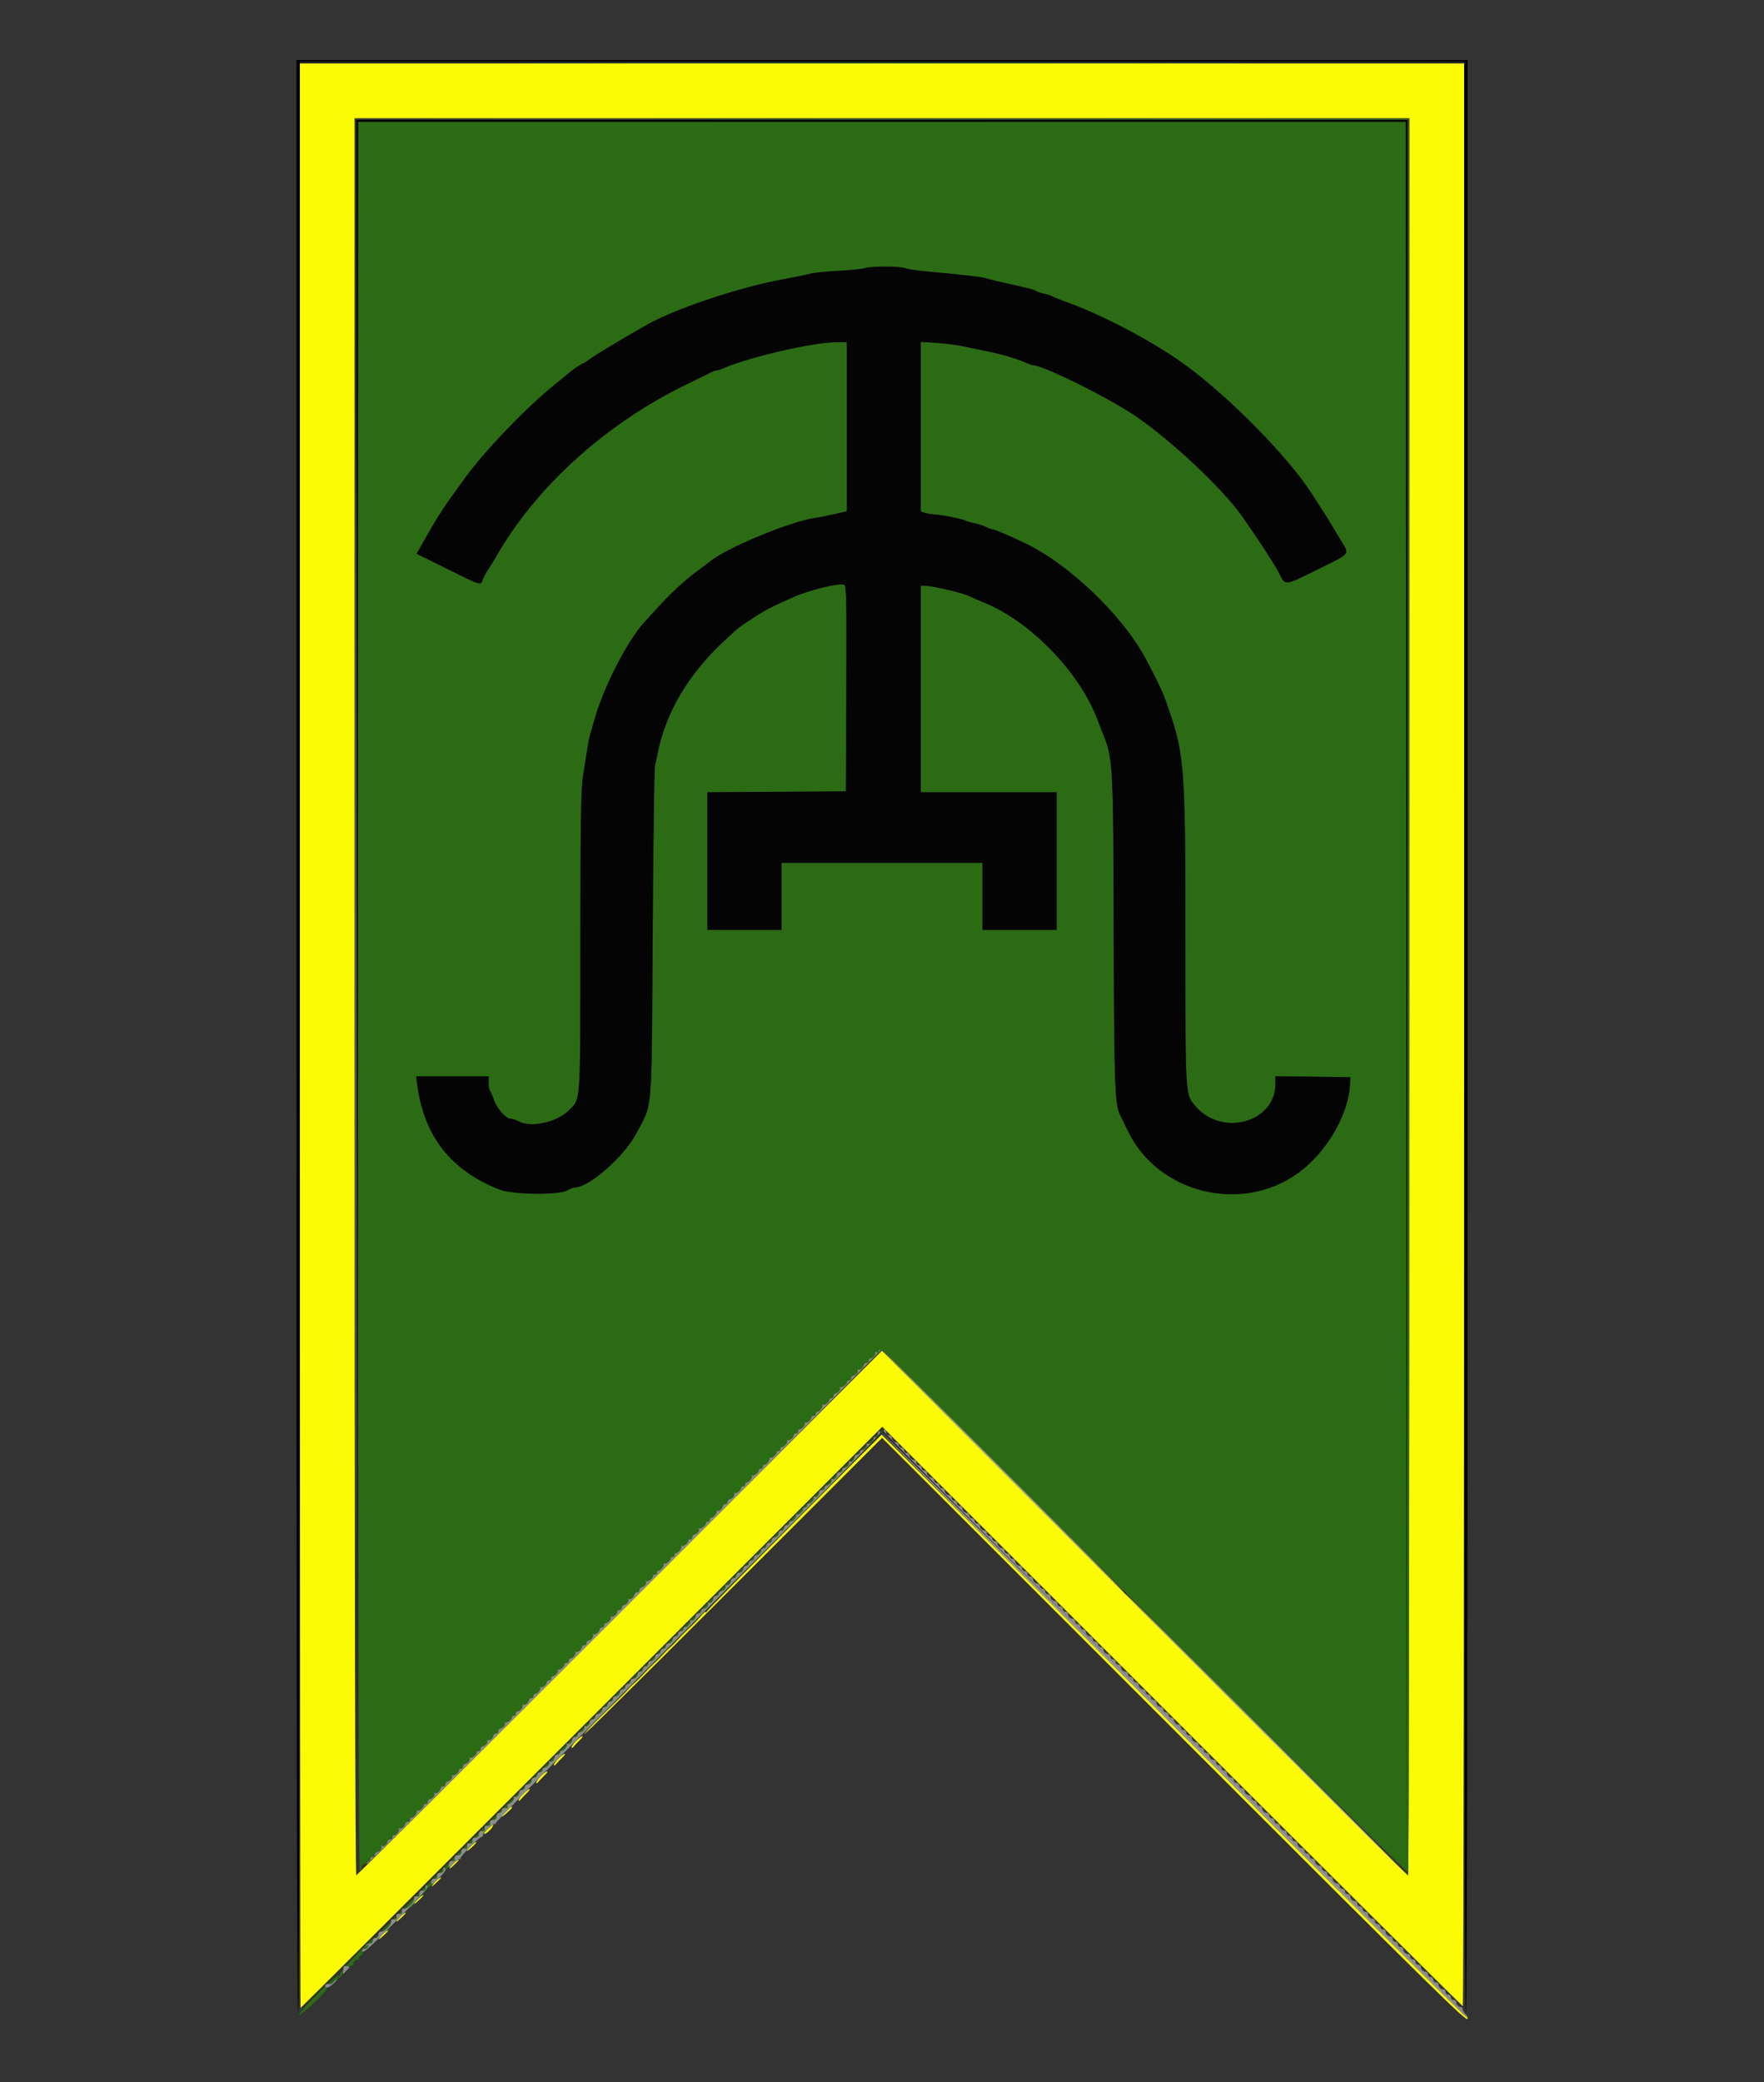
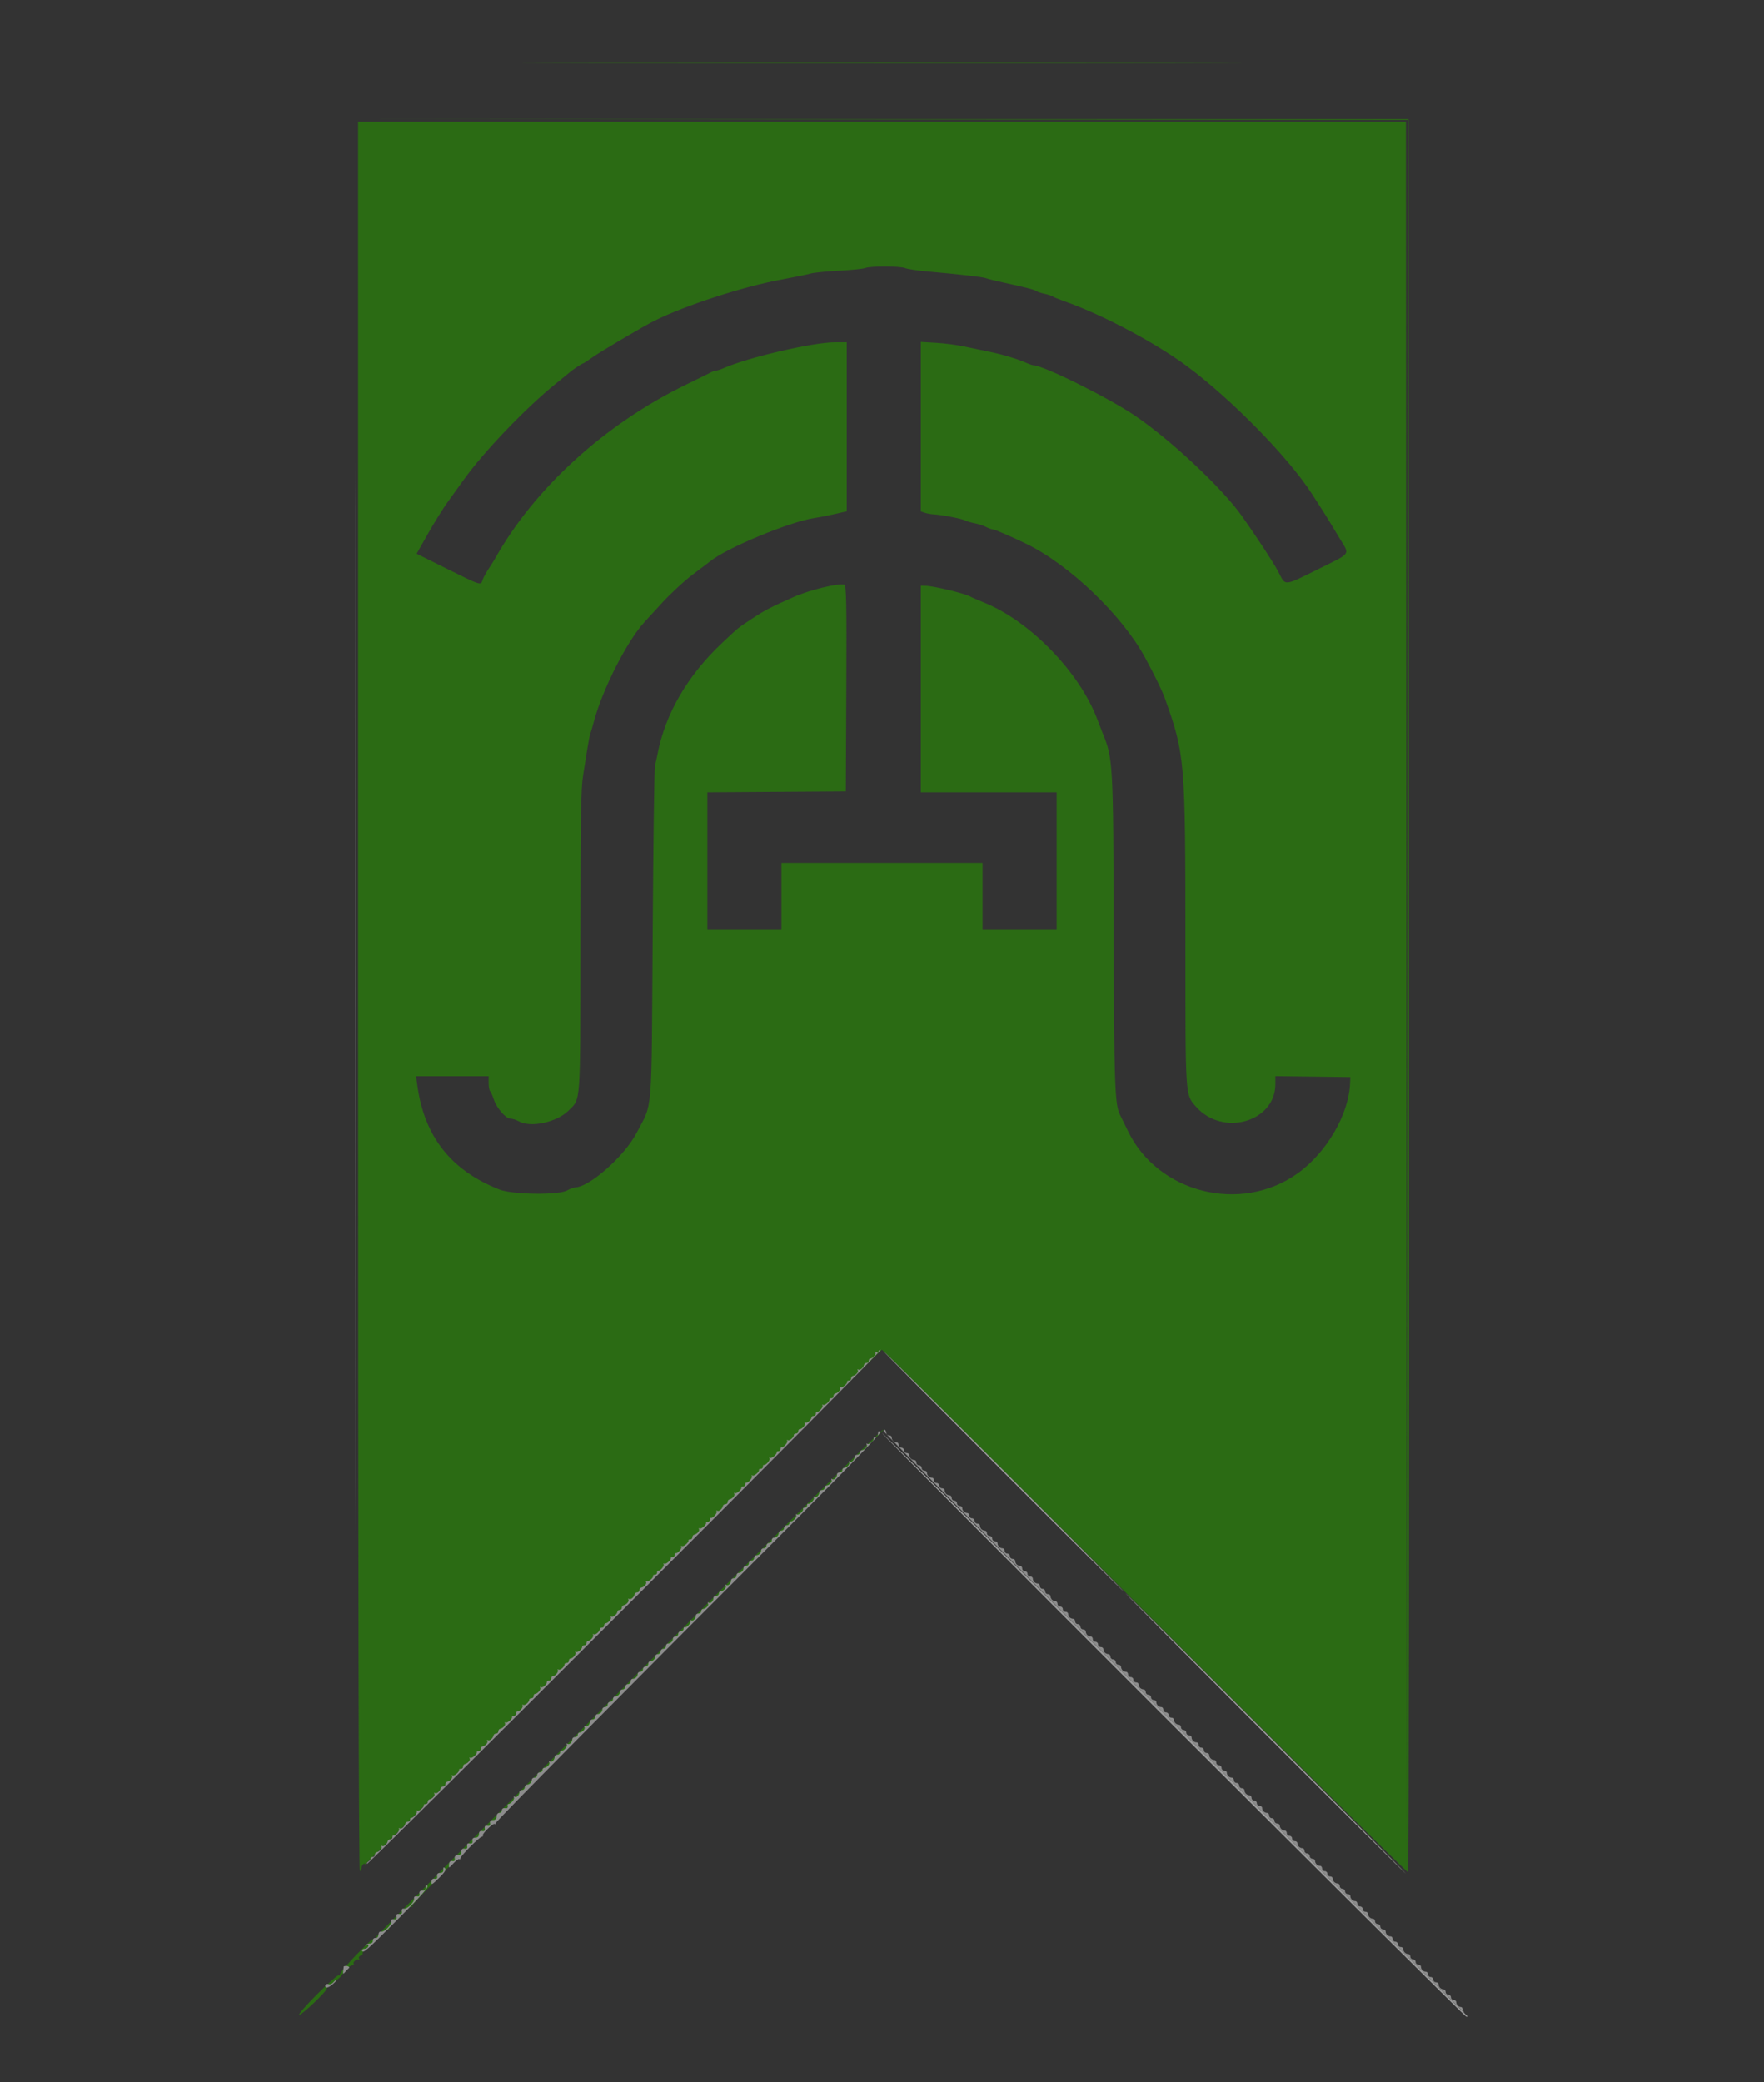
<svg xmlns="http://www.w3.org/2000/svg" id="svg" version="1.1" width="400" height="472" viewBox="0 0 400 472">
  <rect x="0" y="0" width="400" height="472" fill="#333333" stroke="none" />
  <g id="svgg">
-     <path id="path0" d="M68.000 234.800 C 68.000 356.020,68.072 455.200,68.160 455.200 C 68.247 455.200,97.961 425.559,134.190 389.331 L 200.061 323.461 265.731 389.131 C 301.849 425.249,331.536 454.800,331.700 454.800 C 331.865 454.800,332.000 355.710,332.000 234.600 L 332.000 14.400 200.000 14.400 L 68.000 14.400 68.000 234.800 M319.600 226.000 C 319.600 335.560,319.465 425.200,319.301 425.200 C 319.136 425.200,292.226 398.426,259.502 365.702 L 200.003 306.204 140.600 365.602 C 107.928 398.271,81.018 425.060,80.798 425.133 C 80.534 425.222,80.400 358.174,80.400 226.033 L 80.400 26.800 200.000 26.800 L 319.600 26.800 319.600 226.000 M180.268 344.945 C 169.526 355.755,160.573 364.870,160.374 365.200 C 160.175 365.530,160.009 365.646,160.006 365.459 C 160.003 365.271,159.505 365.699,158.900 366.410 C 158.295 367.120,157.187 368.264,156.438 368.951 C 155.689 369.638,154.519 370.815,153.838 371.567 C 153.157 372.320,152.259 373.220,151.843 373.567 C 151.426 373.915,150.796 374.539,150.443 374.953 C 150.089 375.367,149.200 376.267,148.467 376.953 C 147.734 377.639,146.564 378.815,145.867 379.567 C 145.170 380.320,144.259 381.220,143.843 381.567 C 143.426 381.915,142.796 382.535,142.443 382.943 C 141.741 383.755,140.949 384.548,137.131 388.261 C 135.739 389.615,134.060 391.318,133.400 392.046 C 129.558 396.283,137.247 388.716,166.889 359.086 L 200.016 325.971 266.026 391.986 C 327.642 453.606,332.800 458.675,332.800 457.600 C 332.800 457.380,332.628 457.200,332.418 457.200 C 332.208 457.200,302.338 427.500,266.039 391.200 C 229.740 354.900,199.987 325.220,199.920 325.245 C 199.854 325.270,191.011 334.135,180.268 344.945 M130.655 394.655 C 130.075 395.235,129.600 395.899,129.600 396.131 C 129.600 396.363,129.825 396.274,130.100 395.932 C 130.375 395.591,131.005 394.927,131.500 394.456 C 131.995 393.985,132.245 393.600,132.055 393.600 C 131.865 393.600,131.235 394.075,130.655 394.655 M126.655 398.655 C 126.075 399.235,125.600 399.899,125.600 400.131 C 125.600 400.363,125.825 400.274,126.100 399.932 C 126.375 399.591,127.005 398.927,127.500 398.456 C 127.995 397.985,128.245 397.600,128.055 397.600 C 127.865 397.600,127.235 398.075,126.655 398.655 M122.655 402.655 C 122.075 403.235,121.600 403.899,121.600 404.131 C 121.600 404.363,121.825 404.274,122.100 403.932 C 122.375 403.591,123.005 402.927,123.500 402.456 C 123.995 401.985,124.245 401.600,124.055 401.600 C 123.865 401.600,123.235 402.075,122.655 402.655 M118.655 406.655 C 118.075 407.235,117.600 407.899,117.600 408.131 C 117.600 408.363,117.825 408.274,118.100 407.932 C 118.375 407.591,119.005 406.927,119.500 406.456 C 119.995 405.985,120.245 405.600,120.055 405.600 C 119.865 405.600,119.235 406.075,118.655 406.655 M115.200 410.113 C 114.870 410.381,114.330 410.960,114.000 411.400 C 113.313 412.316,114.234 411.714,115.683 410.300 C 116.492 409.510,116.120 409.365,115.200 410.113 M111.200 414.113 C 109.991 415.095,109.277 416.205,110.241 415.605 C 110.703 415.317,111.290 414.748,111.544 414.341 C 112.081 413.482,112.024 413.444,111.200 414.113 M107.200 418.113 C 106.870 418.381,106.337 418.960,106.015 419.400 C 105.694 419.840,106.009 419.671,106.715 419.025 C 107.867 417.972,108.200 417.575,107.900 417.613 C 107.845 417.620,107.530 417.845,107.200 418.113 M103.200 422.113 C 102.870 422.381,102.337 422.960,102.015 423.400 C 101.694 423.840,102.009 423.671,102.715 423.025 C 103.867 421.972,104.200 421.575,103.900 421.613 C 103.845 421.620,103.530 421.845,103.200 422.113 M99.200 426.113 C 98.870 426.381,98.337 426.960,98.015 427.400 C 97.694 427.840,98.009 427.671,98.715 427.025 C 99.867 425.972,100.200 425.575,99.900 425.613 C 99.845 425.620,99.530 425.845,99.200 426.113 M95.200 430.113 C 94.870 430.381,94.337 430.960,94.015 431.400 C 93.694 431.840,94.009 431.671,94.715 431.025 C 95.867 429.972,96.200 429.575,95.900 429.613 C 95.845 429.620,95.530 429.845,95.200 430.113 M91.200 434.113 C 90.870 434.381,90.337 434.960,90.015 435.400 C 89.694 435.840,90.009 435.671,90.715 435.025 C 91.867 433.972,92.200 433.575,91.900 433.613 C 91.845 433.620,91.530 433.845,91.200 434.113 M87.200 438.113 C 86.870 438.381,86.337 438.960,86.015 439.400 C 85.694 439.840,86.009 439.671,86.715 439.025 C 87.867 437.972,88.200 437.575,87.900 437.613 C 87.845 437.620,87.530 437.845,87.200 438.113 " stroke="none" fill="#fbfb04" fill-rule="evenodd" />
    <path id="path1" d="M133.900 14.300 C 170.255 14.356,229.745 14.356,266.100 14.300 C 302.455 14.244,272.710 14.198,200.000 14.198 C 127.290 14.198,97.545 14.244,133.900 14.300 M200.000 27.100 L 319.200 27.201 319.100 225.901 L 319.001 424.600 318.900 226.100 L 318.799 27.600 199.999 27.600 L 81.198 27.600 81.201 226.023 C 81.202 357.673,81.337 424.362,81.602 424.199 C 81.821 424.064,82.000 423.704,82.000 423.400 C 82.000 423.096,82.208 422.719,82.462 422.562 C 82.773 422.370,82.817 422.460,82.595 422.838 C 82.415 423.147,108.693 396.985,140.992 364.700 C 173.290 332.415,199.834 306.000,199.979 306.000 C 200.123 306.000,226.962 332.721,259.621 365.380 C 292.279 398.039,319.135 424.625,319.300 424.460 C 319.466 424.294,319.556 334.798,319.500 225.580 L 319.400 27.000 200.100 26.999 L 80.800 26.998 200.000 27.100 M205.281 60.801 C 205.787 61.022,208.180 61.376,210.600 61.587 C 217.666 62.205,222.954 62.815,223.600 63.087 C 223.930 63.225,225.640 63.654,227.400 64.039 C 232.826 65.227,234.584 65.680,235.000 66.000 C 235.220 66.169,236.030 66.439,236.800 66.600 C 237.570 66.761,238.380 67.022,238.600 67.181 C 238.820 67.340,240.170 67.885,241.600 68.393 C 250.188 71.444,262.051 77.744,269.200 83.051 C 279.308 90.553,292.187 103.720,297.501 111.983 C 300.867 117.217,300.939 117.330,301.590 118.431 C 301.926 118.998,302.981 120.745,303.935 122.313 C 306.058 125.801,306.374 125.343,299.500 128.741 C 290.839 133.024,291.601 132.956,289.856 129.600 C 288.844 127.653,284.911 121.638,281.598 116.971 C 277.054 110.567,265.338 99.598,257.200 94.125 C 251.091 90.018,236.426 82.776,234.260 82.797 C 234.074 82.799,233.354 82.549,232.660 82.242 C 230.645 81.350,227.214 80.324,224.300 79.740 C 222.815 79.443,220.295 78.915,218.700 78.566 C 217.105 78.217,214.225 77.839,212.300 77.726 L 208.800 77.520 208.800 96.733 L 208.800 115.946 209.700 116.250 C 210.195 116.418,211.140 116.585,211.800 116.621 C 213.628 116.722,218.117 117.596,218.851 117.993 C 219.209 118.187,220.182 118.473,221.014 118.629 C 221.845 118.785,222.992 119.156,223.563 119.454 C 224.133 119.752,224.808 119.996,225.063 119.998 C 225.522 120.000,229.350 121.647,232.797 123.325 C 242.522 128.060,254.415 139.450,259.608 149.003 C 261.875 153.174,263.521 156.560,264.179 158.409 C 268.699 171.096,268.799 172.305,268.802 213.845 C 268.805 249.065,268.743 248.114,271.200 250.905 C 277.247 257.775,289.200 254.381,289.200 245.793 L 289.200 243.984 297.700 244.092 L 306.200 244.200 306.142 245.600 C 305.846 252.699,300.794 261.351,294.200 266.050 C 281.384 275.184,262.576 270.487,255.787 256.457 C 254.973 254.776,254.142 253.078,253.941 252.685 C 252.795 250.449,252.623 245.460,252.541 212.000 C 252.444 172.893,252.393 171.959,250.035 166.200 C 249.854 165.760,249.297 164.320,248.795 163.000 C 244.741 152.330,233.595 140.848,223.200 136.634 C 221.770 136.054,220.291 135.407,219.914 135.195 C 218.722 134.527,211.564 132.821,209.900 132.808 L 208.800 132.800 208.800 156.200 L 208.800 179.600 224.200 179.600 L 239.600 179.600 239.600 195.200 L 239.600 210.800 231.200 210.800 L 222.800 210.800 222.800 203.200 L 222.800 195.600 200.000 195.600 L 177.200 195.600 177.200 203.200 L 177.200 210.800 168.800 210.800 L 160.400 210.800 160.400 195.205 L 160.400 179.609 176.100 179.505 L 191.800 179.400 191.903 156.089 C 191.990 136.435,191.919 132.744,191.448 132.563 C 190.295 132.121,183.582 133.743,180.000 135.330 C 174.983 137.552,173.499 138.314,171.000 139.950 C 167.267 142.394,167.558 142.161,163.698 145.800 C 155.928 153.125,150.874 161.799,149.130 170.800 C 148.939 171.790,148.661 173.050,148.513 173.600 C 148.365 174.150,148.135 191.340,148.001 211.800 C 147.725 253.902,148.065 249.708,144.341 256.867 C 141.618 262.101,133.642 269.155,130.400 269.197 C 130.070 269.201,129.260 269.509,128.600 269.881 C 126.670 270.967,116.168 270.829,113.248 269.679 C 102.219 265.333,96.173 257.622,94.605 245.900 L 94.351 244.000 102.575 244.000 L 110.800 244.000 110.800 245.520 C 110.800 246.356,110.958 247.211,111.152 247.420 C 111.345 247.629,111.706 248.435,111.953 249.211 C 112.575 251.162,114.663 253.597,115.729 253.614 C 116.208 253.622,117.050 253.886,117.600 254.200 C 120.294 255.740,126.257 254.458,128.957 251.757 C 131.728 248.987,131.580 251.127,131.605 213.400 C 131.624 185.462,131.733 178.758,132.217 175.800 C 132.540 173.820,132.986 171.030,133.207 169.600 C 133.428 168.170,133.714 166.730,133.842 166.400 C 133.970 166.070,134.335 164.820,134.652 163.622 C 136.600 156.283,142.216 145.258,146.194 140.962 C 146.417 140.721,148.202 138.777,150.160 136.643 C 152.118 134.508,155.268 131.606,157.160 130.192 C 159.052 128.779,160.782 127.470,161.005 127.285 C 164.621 124.265,179.248 118.201,184.800 117.419 C 185.790 117.279,187.815 116.884,189.300 116.540 L 192.000 115.914 192.000 96.757 L 192.000 77.600 189.340 77.600 C 184.396 77.600,169.685 81.013,164.140 83.447 C 163.446 83.751,162.679 84.000,162.434 84.000 C 162.189 84.000,161.677 84.170,161.295 84.378 C 160.913 84.586,158.350 85.849,155.600 87.184 C 137.149 96.145,121.114 110.753,112.214 126.709 C 112.002 127.089,111.351 128.120,110.768 129.000 C 110.185 129.880,109.581 131.005,109.427 131.500 C 109.032 132.765,109.068 132.777,101.392 128.968 L 94.475 125.536 97.089 120.917 C 98.527 118.377,100.535 115.159,101.552 113.766 C 102.568 112.373,104.206 110.100,105.190 108.716 C 109.605 102.510,119.359 92.336,126.009 87.001 C 127.654 85.681,129.090 84.511,129.200 84.401 C 129.615 83.984,131.977 82.400,132.183 82.400 C 132.301 82.400,133.254 81.789,134.299 81.041 C 136.194 79.686,145.813 74.016,148.425 72.714 C 155.369 69.252,168.407 65.016,177.000 63.428 C 180.080 62.859,183.140 62.230,183.800 62.030 C 184.460 61.830,187.334 61.541,190.188 61.388 C 193.041 61.235,195.741 60.961,196.188 60.780 C 197.350 60.309,204.190 60.325,205.281 60.801 M142.273 381.675 C 110.633 413.358,84.840 439.374,84.955 439.489 C 85.070 439.603,85.727 439.134,86.416 438.446 C 87.104 437.758,87.860 437.313,88.095 437.459 C 88.344 437.612,88.407 437.536,88.247 437.276 C 87.882 436.686,92.686 431.882,93.276 432.247 C 93.552 432.417,93.611 432.342,93.432 432.052 C 93.247 431.753,112.793 411.902,146.763 377.890 C 176.255 348.360,200.388 324.155,200.392 324.100 C 200.436 323.522,192.195 331.687,142.273 381.675 M80.600 443.389 C 78.620 445.446,77.049 447.338,77.110 447.594 C 77.170 447.850,77.043 447.950,76.827 447.817 C 76.611 447.683,74.366 449.650,71.838 452.187 C 69.311 454.724,67.509 456.800,67.835 456.800 C 68.508 456.800,74.249 451.296,74.109 450.785 C 74.058 450.601,74.810 449.945,75.779 449.326 C 76.749 448.707,77.651 447.784,77.785 447.275 C 77.924 446.747,78.580 446.110,79.314 445.790 C 80.021 445.483,80.443 445.224,80.251 445.216 C 80.059 445.207,80.124 444.932,80.396 444.604 C 80.668 444.277,81.078 444.125,81.307 444.266 C 81.550 444.416,81.604 444.330,81.436 444.059 C 81.276 443.799,81.424 443.489,81.772 443.355 C 82.115 443.224,82.317 442.990,82.222 442.836 C 82.127 442.681,82.668 442.039,83.424 441.408 C 84.719 440.329,85.177 439.569,84.500 439.624 C 84.335 439.638,82.580 441.332,80.600 443.389 " stroke="none" fill="#2b6b14" fill-rule="evenodd" />
-     <path id="path2" d="M67.200 235.000 C 67.200 382.333,67.334 456.400,67.600 456.400 C 67.866 456.400,68.000 382.400,68.000 235.200 L 68.000 14.000 200.001 14.000 L 332.001 14.000 331.999 235.100 C 331.998 382.672,332.131 456.244,332.399 456.333 C 332.667 456.422,332.800 383.005,332.800 235.033 L 332.800 13.600 200.000 13.600 L 67.200 13.600 67.200 235.000 M80.900 226.100 L 80.999 425.000 81.100 226.300 L 81.201 27.600 200.000 27.600 L 318.799 27.600 318.900 226.100 L 319.001 424.600 319.100 225.900 L 319.200 27.200 200.000 27.200 L 80.800 27.200 80.900 226.100 M196.188 60.780 C 195.741 60.961,193.041 61.235,190.188 61.388 C 187.334 61.541,184.460 61.830,183.800 62.030 C 183.140 62.230,180.080 62.859,177.000 63.428 C 168.407 65.016,155.369 69.252,148.425 72.714 C 145.813 74.016,136.194 79.686,134.299 81.041 C 133.254 81.789,132.301 82.400,132.183 82.400 C 131.977 82.400,129.615 83.984,129.200 84.401 C 129.090 84.511,127.654 85.681,126.009 87.001 C 119.359 92.336,109.605 102.510,105.190 108.716 C 104.206 110.100,102.568 112.373,101.552 113.766 C 100.535 115.159,98.527 118.377,97.089 120.917 L 94.475 125.536 101.392 128.968 C 109.068 132.777,109.032 132.765,109.427 131.500 C 109.581 131.005,110.185 129.880,110.768 129.000 C 111.351 128.120,112.002 127.089,112.214 126.709 C 121.114 110.753,137.149 96.145,155.600 87.184 C 158.350 85.849,160.913 84.586,161.295 84.378 C 161.677 84.170,162.189 84.000,162.434 84.000 C 162.679 84.000,163.446 83.751,164.140 83.447 C 169.685 81.013,184.396 77.600,189.340 77.600 L 192.000 77.600 192.000 96.757 L 192.000 115.914 189.300 116.540 C 187.815 116.884,185.790 117.279,184.800 117.419 C 179.248 118.201,164.621 124.265,161.005 127.285 C 160.782 127.470,159.052 128.779,157.160 130.192 C 155.268 131.606,152.118 134.508,150.160 136.643 C 148.202 138.777,146.417 140.721,146.194 140.962 C 142.216 145.258,136.600 156.283,134.652 163.622 C 134.335 164.820,133.970 166.070,133.842 166.400 C 133.714 166.730,133.428 168.170,133.207 169.600 C 132.986 171.030,132.540 173.820,132.217 175.800 C 131.733 178.758,131.624 185.462,131.605 213.400 C 131.580 251.127,131.728 248.987,128.957 251.757 C 126.257 254.458,120.294 255.740,117.600 254.200 C 117.050 253.886,116.208 253.622,115.729 253.614 C 114.663 253.597,112.575 251.162,111.953 249.211 C 111.706 248.435,111.345 247.629,111.152 247.420 C 110.958 247.211,110.800 246.356,110.800 245.520 L 110.800 244.000 102.575 244.000 L 94.351 244.000 94.605 245.900 C 96.173 257.622,102.219 265.333,113.248 269.679 C 116.168 270.829,126.670 270.967,128.600 269.881 C 129.260 269.509,130.070 269.201,130.400 269.197 C 133.642 269.155,141.618 262.101,144.341 256.867 C 148.065 249.708,147.725 253.902,148.001 211.800 C 148.135 191.340,148.365 174.150,148.513 173.600 C 148.661 173.050,148.939 171.790,149.130 170.800 C 150.874 161.799,155.928 153.125,163.698 145.800 C 167.558 142.161,167.267 142.394,171.000 139.950 C 173.499 138.314,174.983 137.552,180.000 135.330 C 183.582 133.743,190.295 132.121,191.448 132.563 C 191.919 132.744,191.990 136.435,191.903 156.089 L 191.800 179.400 176.100 179.505 L 160.400 179.609 160.400 195.205 L 160.400 210.800 168.800 210.800 L 177.200 210.800 177.200 203.200 L 177.200 195.600 200.000 195.600 L 222.800 195.600 222.800 203.200 L 222.800 210.800 231.200 210.800 L 239.600 210.800 239.600 195.200 L 239.600 179.600 224.200 179.600 L 208.800 179.600 208.800 156.200 L 208.800 132.800 209.900 132.808 C 211.564 132.821,218.722 134.527,219.914 135.195 C 220.291 135.407,221.770 136.054,223.200 136.634 C 233.595 140.848,244.741 152.330,248.795 163.000 C 249.297 164.320,249.854 165.760,250.035 166.200 C 252.393 171.959,252.444 172.893,252.541 212.000 C 252.623 245.460,252.795 250.449,253.941 252.685 C 254.142 253.078,254.973 254.776,255.787 256.457 C 262.576 270.487,281.384 275.184,294.200 266.050 C 300.794 261.351,305.846 252.699,306.142 245.600 L 306.200 244.200 297.700 244.092 L 289.200 243.984 289.200 245.793 C 289.200 254.381,277.247 257.775,271.200 250.905 C 268.743 248.114,268.805 249.065,268.802 213.845 C 268.799 172.305,268.699 171.096,264.179 158.409 C 263.521 156.560,261.875 153.174,259.608 149.003 C 254.415 139.450,242.522 128.060,232.797 123.325 C 229.350 121.647,225.522 120.000,225.063 119.998 C 224.808 119.996,224.133 119.752,223.563 119.454 C 222.992 119.156,221.845 118.785,221.014 118.629 C 220.182 118.473,219.209 118.187,218.851 117.993 C 218.117 117.596,213.628 116.722,211.800 116.621 C 211.140 116.585,210.195 116.418,209.700 116.250 L 208.800 115.946 208.800 96.733 L 208.800 77.520 212.300 77.726 C 214.225 77.839,217.105 78.217,218.700 78.566 C 220.295 78.915,222.815 79.443,224.300 79.740 C 227.214 80.324,230.645 81.350,232.660 82.242 C 233.354 82.549,234.074 82.799,234.260 82.797 C 236.426 82.776,251.091 90.018,257.200 94.125 C 265.338 99.598,277.054 110.567,281.598 116.971 C 284.911 121.638,288.844 127.653,289.856 129.600 C 291.601 132.956,290.839 133.024,299.500 128.741 C 306.374 125.343,306.058 125.801,303.935 122.313 C 302.981 120.745,301.926 118.998,301.590 118.431 C 300.939 117.330,300.867 117.217,297.501 111.983 C 292.187 103.720,279.308 90.553,269.200 83.051 C 262.051 77.744,250.188 71.444,241.600 68.393 C 240.170 67.885,238.820 67.340,238.600 67.181 C 238.380 67.022,237.570 66.761,236.800 66.600 C 236.030 66.439,235.220 66.169,235.000 66.000 C 234.584 65.680,232.826 65.227,227.400 64.039 C 225.640 63.654,223.930 63.225,223.600 63.087 C 222.954 62.815,217.666 62.205,210.600 61.587 C 208.180 61.376,205.787 61.022,205.281 60.801 C 204.190 60.325,197.350 60.309,196.188 60.780 " stroke="none" fill="#040404" fill-rule="evenodd" />
    <path id="path3" d="M227.400 333.600 C 242.359 348.560,254.688 360.800,254.798 360.800 C 254.908 360.800,242.759 348.560,227.800 333.600 C 212.841 318.640,200.512 306.400,200.402 306.400 C 200.292 306.400,212.441 318.640,227.400 333.600 M200.000 324.880 C 200.000 325.355,332.009 457.200,332.485 457.200 C 332.732 457.200,332.851 457.155,332.750 457.100 C 332.650 457.045,302.740 427.210,266.284 390.800 C 229.828 354.391,200.000 324.727,200.000 324.880 M286.800 393.000 C 304.289 410.490,318.688 424.800,318.798 424.800 C 318.908 424.800,304.689 410.490,287.200 393.000 C 269.711 375.510,255.312 361.200,255.202 361.200 C 255.092 361.200,269.311 375.510,286.800 393.000 " stroke="none" fill="#9c9c9c" fill-rule="evenodd" />
    <path id="path4" d="M80.598 226.000 C 80.598 335.450,80.644 380.225,80.700 325.500 C 80.756 270.775,80.756 181.225,80.700 126.500 C 80.644 71.775,80.598 116.550,80.598 226.000 M199.200 306.424 C 199.200 306.657,198.992 306.719,198.738 306.562 C 198.484 306.405,198.375 306.439,198.496 306.638 C 198.724 307.013,197.848 308.023,197.308 308.008 C 197.139 308.004,197.000 308.225,197.000 308.500 C 197.000 308.775,196.775 309.000,196.500 309.000 C 196.225 309.000,195.965 309.180,195.922 309.400 C 195.792 310.071,195.022 310.729,194.638 310.496 C 194.439 310.375,194.375 310.439,194.496 310.638 C 194.729 311.022,194.071 311.792,193.400 311.922 C 193.180 311.965,193.000 312.225,193.000 312.500 C 193.000 312.775,192.775 313.000,192.500 313.000 C 192.225 313.000,192.045 313.094,192.100 313.210 C 192.283 313.595,191.005 314.719,190.638 314.496 C 190.439 314.375,190.375 314.439,190.496 314.638 C 190.729 315.022,190.071 315.792,189.400 315.922 C 189.180 315.965,189.000 316.225,189.000 316.500 C 189.000 316.775,188.775 317.000,188.500 317.000 C 188.225 317.000,188.045 317.094,188.100 317.210 C 188.283 317.595,187.005 318.719,186.638 318.496 C 186.439 318.375,186.375 318.439,186.496 318.638 C 186.719 319.005,185.595 320.283,185.210 320.100 C 185.094 320.045,185.000 320.225,185.000 320.500 C 185.000 320.775,184.775 321.000,184.500 321.000 C 184.225 321.000,184.004 321.139,184.008 321.308 C 184.023 321.848,183.013 322.724,182.638 322.496 C 182.439 322.375,182.375 322.439,182.496 322.638 C 182.724 323.013,181.848 324.023,181.308 324.008 C 181.139 324.004,181.000 324.225,181.000 324.500 C 181.000 324.775,180.775 325.000,180.500 325.000 C 180.225 325.000,180.004 325.139,180.008 325.308 C 180.023 325.848,179.013 326.724,178.638 326.496 C 178.439 326.375,178.375 326.439,178.496 326.638 C 178.719 327.005,177.595 328.283,177.210 328.100 C 177.094 328.045,177.000 328.225,177.000 328.500 C 177.000 328.775,176.775 329.000,176.500 329.000 C 176.225 329.000,176.045 329.094,176.100 329.210 C 176.283 329.595,175.005 330.719,174.638 330.496 C 174.439 330.375,174.375 330.439,174.496 330.638 C 174.719 331.005,173.595 332.283,173.210 332.100 C 173.094 332.045,173.000 332.225,173.000 332.500 C 173.000 332.775,172.775 333.000,172.500 333.000 C 172.225 333.000,172.045 333.094,172.100 333.210 C 172.283 333.595,171.005 334.719,170.638 334.496 C 170.439 334.375,170.375 334.439,170.496 334.638 C 170.719 335.005,169.595 336.283,169.210 336.100 C 169.094 336.045,169.000 336.225,169.000 336.500 C 169.000 336.775,168.775 337.000,168.500 337.000 C 168.225 337.000,168.045 337.094,168.100 337.210 C 168.283 337.595,167.005 338.719,166.638 338.496 C 166.439 338.375,166.375 338.439,166.496 338.638 C 166.729 339.022,166.071 339.792,165.400 339.922 C 165.180 339.965,165.000 340.225,165.000 340.500 C 165.000 340.775,164.775 341.000,164.500 341.000 C 164.225 341.000,163.965 341.180,163.922 341.400 C 163.792 342.071,163.022 342.729,162.638 342.496 C 162.439 342.375,162.375 342.439,162.496 342.638 C 162.719 343.005,161.595 344.283,161.210 344.100 C 161.094 344.045,161.000 344.225,161.000 344.500 C 161.000 344.775,160.775 345.000,160.500 345.000 C 160.225 345.000,160.045 345.094,160.100 345.210 C 160.283 345.595,159.005 346.719,158.638 346.496 C 158.439 346.375,158.375 346.439,158.496 346.638 C 158.729 347.022,158.071 347.792,157.400 347.922 C 157.180 347.965,157.000 348.225,157.000 348.500 C 157.000 348.775,156.775 349.000,156.500 349.000 C 156.225 349.000,156.045 349.094,156.100 349.210 C 156.283 349.595,155.005 350.719,154.638 350.496 C 154.439 350.375,154.375 350.439,154.496 350.638 C 154.719 351.005,153.595 352.283,153.210 352.100 C 153.094 352.045,153.000 352.225,153.000 352.500 C 153.000 352.775,152.775 353.000,152.500 353.000 C 152.225 353.000,152.045 353.094,152.100 353.210 C 152.283 353.595,151.005 354.719,150.638 354.496 C 150.439 354.375,150.375 354.439,150.496 354.638 C 150.719 355.005,149.595 356.283,149.210 356.100 C 149.094 356.045,149.000 356.225,149.000 356.500 C 149.000 356.775,148.775 357.000,148.500 357.000 C 148.225 357.000,148.045 357.094,148.100 357.210 C 148.283 357.595,147.005 358.719,146.638 358.496 C 146.439 358.375,146.375 358.439,146.496 358.638 C 146.729 359.022,146.071 359.792,145.400 359.922 C 145.180 359.965,145.000 360.225,145.000 360.500 C 145.000 360.775,144.775 361.000,144.500 361.000 C 144.225 361.000,143.965 361.180,143.922 361.400 C 143.792 362.071,143.022 362.729,142.638 362.496 C 142.439 362.375,142.375 362.439,142.496 362.638 C 142.729 363.022,142.071 363.792,141.400 363.922 C 141.180 363.965,141.000 364.225,141.000 364.500 C 141.000 364.775,140.775 365.000,140.500 365.000 C 140.225 365.000,140.004 365.139,140.008 365.308 C 140.023 365.848,139.013 366.724,138.638 366.496 C 138.439 366.375,138.375 366.439,138.496 366.638 C 138.724 367.013,137.848 368.023,137.308 368.008 C 137.139 368.004,137.000 368.225,137.000 368.500 C 137.000 368.775,136.775 369.000,136.500 369.000 C 136.225 369.000,136.004 369.139,136.008 369.308 C 136.023 369.848,135.013 370.724,134.638 370.496 C 134.439 370.375,134.375 370.439,134.496 370.638 C 134.724 371.013,133.848 372.023,133.308 372.008 C 133.139 372.004,133.000 372.225,133.000 372.500 C 133.000 372.775,132.775 373.000,132.500 373.000 C 132.225 373.000,132.004 373.139,132.008 373.308 C 132.023 373.848,131.013 374.724,130.638 374.496 C 130.439 374.375,130.375 374.439,130.496 374.638 C 130.724 375.013,129.848 376.023,129.308 376.008 C 129.139 376.004,129.000 376.225,129.000 376.500 C 129.000 376.775,128.775 377.000,128.500 377.000 C 128.225 377.000,128.004 377.139,128.008 377.308 C 128.023 377.848,127.013 378.724,126.638 378.496 C 126.439 378.375,126.375 378.439,126.496 378.638 C 126.724 379.013,125.848 380.023,125.308 380.008 C 125.139 380.004,125.000 380.225,125.000 380.500 C 125.000 380.775,124.775 381.000,124.500 381.000 C 124.225 381.000,124.004 381.139,124.008 381.308 C 124.023 381.848,123.013 382.724,122.638 382.496 C 122.439 382.375,122.375 382.439,122.496 382.638 C 122.724 383.013,121.848 384.023,121.308 384.008 C 121.139 384.004,121.000 384.225,121.000 384.500 C 121.000 384.775,120.775 385.000,120.500 385.000 C 120.225 385.000,120.004 385.139,120.008 385.308 C 120.023 385.848,119.013 386.724,118.638 386.496 C 118.439 386.375,118.375 386.439,118.496 386.638 C 118.724 387.013,117.848 388.023,117.308 388.008 C 117.139 388.004,117.000 388.225,117.000 388.500 C 117.000 388.775,116.775 389.000,116.500 389.000 C 116.225 389.000,116.045 389.094,116.100 389.210 C 116.283 389.595,115.005 390.719,114.638 390.496 C 114.439 390.375,114.375 390.439,114.496 390.638 C 114.729 391.022,114.071 391.792,113.400 391.922 C 113.180 391.965,113.000 392.225,113.000 392.500 C 113.000 392.775,112.775 393.000,112.500 393.000 C 112.225 393.000,111.965 393.180,111.922 393.400 C 111.792 394.071,111.022 394.729,110.638 394.496 C 110.439 394.375,110.375 394.439,110.496 394.638 C 110.729 395.022,110.071 395.792,109.400 395.922 C 109.180 395.965,109.000 396.225,109.000 396.500 C 109.000 396.775,108.775 397.000,108.500 397.000 C 108.225 397.000,108.045 397.094,108.100 397.210 C 108.283 397.595,107.005 398.719,106.638 398.496 C 106.439 398.375,106.375 398.439,106.496 398.638 C 106.729 399.022,106.071 399.792,105.400 399.922 C 105.180 399.965,105.000 400.225,105.000 400.500 C 105.000 400.775,104.775 401.000,104.500 401.000 C 104.225 401.000,104.045 401.094,104.100 401.210 C 104.283 401.595,103.005 402.719,102.638 402.496 C 102.439 402.375,102.375 402.439,102.496 402.638 C 102.729 403.022,102.071 403.792,101.400 403.922 C 101.180 403.965,101.000 404.225,101.000 404.500 C 101.000 404.775,100.775 405.000,100.500 405.000 C 100.225 405.000,99.965 405.180,99.922 405.400 C 99.792 406.071,99.022 406.729,98.638 406.496 C 98.439 406.375,98.375 406.439,98.496 406.638 C 98.729 407.022,98.071 407.792,97.400 407.922 C 97.180 407.965,97.000 408.225,97.000 408.500 C 97.000 408.775,96.775 409.000,96.500 409.000 C 96.225 409.000,96.045 409.094,96.100 409.210 C 96.283 409.595,95.005 410.719,94.638 410.496 C 94.439 410.375,94.375 410.439,94.496 410.638 C 94.719 411.005,93.595 412.283,93.210 412.100 C 93.094 412.045,93.000 412.225,93.000 412.500 C 93.000 412.775,92.775 413.000,92.500 413.000 C 92.225 413.000,91.965 413.180,91.922 413.400 C 91.792 414.071,91.022 414.729,90.638 414.496 C 90.439 414.375,90.375 414.439,90.496 414.638 C 90.719 415.005,89.595 416.283,89.210 416.100 C 89.094 416.045,89.000 416.225,89.000 416.500 C 89.000 416.775,88.775 417.000,88.500 417.000 C 88.225 417.000,87.965 417.180,87.922 417.400 C 87.792 418.071,87.022 418.729,86.638 418.496 C 86.439 418.375,86.375 418.439,86.496 418.638 C 86.729 419.022,86.071 419.792,85.400 419.922 C 85.180 419.965,85.000 420.225,85.000 420.500 C 85.000 420.775,84.775 421.000,84.500 421.000 C 84.225 421.000,84.015 421.160,84.034 421.355 C 84.053 421.551,83.833 421.856,83.546 422.034 C 83.258 422.211,83.115 422.449,83.228 422.561 C 83.340 422.673,109.706 396.493,141.819 364.383 C 173.932 332.272,199.979 306.000,199.703 306.000 C 199.426 306.000,199.200 306.191,199.200 306.424 M200.400 324.434 C 200.400 324.746,230.132 354.701,266.472 391.000 C 302.811 427.300,332.347 456.730,332.106 456.400 C 331.865 456.070,331.653 455.620,331.634 455.400 C 331.615 455.180,331.435 455.000,331.233 455.000 C 330.724 455.000,330.200 454.425,330.200 453.867 C 330.200 453.610,329.930 453.400,329.600 453.400 C 329.270 453.400,329.000 453.130,329.000 452.800 C 329.000 452.470,328.730 452.200,328.400 452.200 C 328.070 452.200,327.800 451.930,327.800 451.600 C 327.800 451.270,327.590 451.000,327.333 451.000 C 326.735 451.000,326.200 450.465,326.200 449.867 C 326.200 449.610,325.930 449.400,325.600 449.400 C 325.270 449.400,325.000 449.130,325.000 448.800 C 325.000 448.470,324.730 448.200,324.400 448.200 C 324.070 448.200,323.800 447.930,323.800 447.600 C 323.800 447.270,323.590 447.000,323.333 447.000 C 322.735 447.000,322.200 446.465,322.200 445.867 C 322.200 445.610,321.930 445.400,321.600 445.400 C 321.270 445.400,321.000 445.130,321.000 444.800 C 321.000 444.470,320.730 444.200,320.400 444.200 C 320.070 444.200,319.800 443.930,319.800 443.600 C 319.800 443.270,319.590 443.000,319.333 443.000 C 318.735 443.000,318.200 442.465,318.200 441.867 C 318.200 441.610,317.930 441.400,317.600 441.400 C 317.270 441.400,317.000 441.130,317.000 440.800 C 317.000 440.470,316.730 440.200,316.400 440.200 C 316.070 440.200,315.800 439.930,315.800 439.600 C 315.800 439.270,315.590 439.000,315.333 439.000 C 314.735 439.000,314.200 438.465,314.200 437.867 C 314.200 437.610,313.930 437.400,313.600 437.400 C 313.270 437.400,313.000 437.130,313.000 436.800 C 313.000 436.470,312.730 436.200,312.400 436.200 C 312.070 436.200,311.800 435.930,311.800 435.600 C 311.800 435.270,311.590 435.000,311.333 435.000 C 310.735 435.000,310.200 434.465,310.200 433.867 C 310.200 433.610,309.930 433.400,309.600 433.400 C 309.270 433.400,309.000 433.130,309.000 432.800 C 309.000 432.470,308.730 432.200,308.400 432.200 C 308.070 432.200,307.800 431.930,307.800 431.600 C 307.800 431.270,307.590 431.000,307.333 431.000 C 306.735 431.000,306.200 430.465,306.200 429.867 C 306.200 429.610,305.930 429.400,305.600 429.400 C 305.270 429.400,305.000 429.130,305.000 428.800 C 305.000 428.470,304.730 428.200,304.400 428.200 C 304.070 428.200,303.800 427.930,303.800 427.600 C 303.800 427.270,303.590 427.000,303.333 427.000 C 302.735 427.000,302.200 426.465,302.200 425.867 C 302.200 425.610,301.930 425.400,301.600 425.400 C 301.270 425.400,301.000 425.130,301.000 424.800 C 301.000 424.470,300.730 424.200,300.400 424.200 C 300.070 424.200,299.800 423.930,299.800 423.600 C 299.800 423.270,299.590 423.000,299.333 423.000 C 298.735 423.000,298.200 422.465,298.200 421.867 C 298.200 421.610,297.930 421.400,297.600 421.400 C 297.270 421.400,297.000 421.130,297.000 420.800 C 297.000 420.470,296.730 420.200,296.400 420.200 C 296.070 420.200,295.800 419.930,295.800 419.600 C 295.800 419.270,295.590 419.000,295.333 419.000 C 294.735 419.000,294.200 418.465,294.200 417.867 C 294.200 417.610,293.930 417.400,293.600 417.400 C 293.270 417.400,293.000 417.130,293.000 416.800 C 293.000 416.470,292.730 416.200,292.400 416.200 C 292.070 416.200,291.800 415.930,291.800 415.600 C 291.800 415.270,291.590 415.000,291.333 415.000 C 290.735 415.000,290.200 414.465,290.200 413.867 C 290.200 413.610,289.930 413.400,289.600 413.400 C 289.270 413.400,289.000 413.130,289.000 412.800 C 289.000 412.470,288.730 412.200,288.400 412.200 C 288.070 412.200,287.800 411.930,287.800 411.600 C 287.800 411.270,287.590 411.000,287.333 411.000 C 286.735 411.000,286.200 410.465,286.200 409.867 C 286.200 409.610,285.930 409.400,285.600 409.400 C 285.270 409.400,285.000 409.130,285.000 408.800 C 285.000 408.470,284.730 408.200,284.400 408.200 C 284.070 408.200,283.800 407.930,283.800 407.600 C 283.800 407.270,283.590 407.000,283.333 407.000 C 282.735 407.000,282.200 406.465,282.200 405.867 C 282.200 405.610,281.930 405.400,281.600 405.400 C 281.270 405.400,281.000 405.130,281.000 404.800 C 281.000 404.470,280.730 404.200,280.400 404.200 C 280.070 404.200,279.800 403.930,279.800 403.600 C 279.800 403.270,279.590 403.000,279.333 403.000 C 278.735 403.000,278.200 402.465,278.200 401.867 C 278.200 401.610,277.930 401.400,277.600 401.400 C 277.270 401.400,277.000 401.130,277.000 400.800 C 277.000 400.470,276.730 400.200,276.400 400.200 C 276.070 400.200,275.800 399.930,275.800 399.600 C 275.800 399.270,275.590 399.000,275.333 399.000 C 274.735 399.000,274.200 398.465,274.200 397.867 C 274.200 397.610,273.930 397.400,273.600 397.400 C 273.270 397.400,273.000 397.130,273.000 396.800 C 273.000 396.470,272.730 396.200,272.400 396.200 C 272.070 396.200,271.800 395.930,271.800 395.600 C 271.800 395.270,271.590 395.000,271.333 395.000 C 270.735 395.000,270.200 394.465,270.200 393.867 C 270.200 393.610,269.930 393.400,269.600 393.400 C 269.270 393.400,269.000 393.130,269.000 392.800 C 269.000 392.470,268.730 392.200,268.400 392.200 C 268.070 392.200,267.800 391.930,267.800 391.600 C 267.800 391.270,267.590 391.000,267.333 391.000 C 266.735 391.000,266.200 390.465,266.200 389.867 C 266.200 389.610,265.930 389.400,265.600 389.400 C 265.270 389.400,265.000 389.130,265.000 388.800 C 265.000 388.470,264.730 388.200,264.400 388.200 C 264.070 388.200,263.800 387.930,263.800 387.600 C 263.800 387.270,263.590 387.000,263.333 387.000 C 262.735 387.000,262.200 386.465,262.200 385.867 C 262.200 385.610,261.930 385.400,261.600 385.400 C 261.270 385.400,261.000 385.130,261.000 384.800 C 261.000 384.470,260.730 384.200,260.400 384.200 C 260.070 384.200,259.800 383.930,259.800 383.600 C 259.800 383.270,259.590 383.000,259.333 383.000 C 259.077 383.000,258.717 382.850,258.533 382.667 C 258.350 382.483,258.200 382.123,258.200 381.867 C 258.200 381.610,257.930 381.400,257.600 381.400 C 257.270 381.400,257.000 381.130,257.000 380.800 C 257.000 380.470,256.730 380.200,256.400 380.200 C 256.070 380.200,255.800 379.930,255.800 379.600 C 255.800 379.270,255.590 379.000,255.333 379.000 C 255.077 379.000,254.717 378.850,254.533 378.667 C 254.350 378.483,254.200 378.123,254.200 377.867 C 254.200 377.610,253.930 377.400,253.600 377.400 C 253.270 377.400,253.000 377.130,253.000 376.800 C 253.000 376.470,252.730 376.200,252.400 376.200 C 252.070 376.200,251.800 375.930,251.800 375.600 C 251.800 375.270,251.590 375.000,251.333 375.000 C 251.077 375.000,250.717 374.850,250.533 374.667 C 250.350 374.483,250.200 374.123,250.200 373.867 C 250.200 373.610,249.930 373.400,249.600 373.400 C 249.270 373.400,249.000 373.130,249.000 372.800 C 249.000 372.470,248.730 372.200,248.400 372.200 C 248.070 372.200,247.800 371.930,247.800 371.600 C 247.800 371.270,247.590 371.000,247.333 371.000 C 247.077 371.000,246.717 370.850,246.533 370.667 C 246.350 370.483,246.200 370.123,246.200 369.867 C 246.200 369.610,245.930 369.400,245.600 369.400 C 245.270 369.400,245.000 369.130,245.000 368.800 C 245.000 368.470,244.730 368.200,244.400 368.200 C 244.070 368.200,243.800 367.930,243.800 367.600 C 243.800 367.270,243.590 367.000,243.333 367.000 C 243.077 367.000,242.717 366.850,242.533 366.667 C 242.350 366.483,242.200 366.123,242.200 365.867 C 242.200 365.610,241.930 365.400,241.600 365.400 C 241.270 365.400,241.000 365.130,241.000 364.800 C 241.000 364.470,240.730 364.200,240.400 364.200 C 240.070 364.200,239.800 363.930,239.800 363.600 C 239.800 363.270,239.590 363.000,239.333 363.000 C 239.077 363.000,238.717 362.850,238.533 362.667 C 238.350 362.483,238.200 362.123,238.200 361.867 C 238.200 361.610,237.930 361.400,237.600 361.400 C 237.270 361.400,237.000 361.130,237.000 360.800 C 237.000 360.470,236.730 360.200,236.400 360.200 C 236.070 360.200,235.800 359.930,235.800 359.600 C 235.800 359.270,235.590 359.000,235.333 359.000 C 235.077 359.000,234.717 358.850,234.533 358.667 C 234.350 358.483,234.200 358.123,234.200 357.867 C 234.200 357.610,233.930 357.400,233.600 357.400 C 233.270 357.400,233.000 357.130,233.000 356.800 C 233.000 356.470,232.730 356.200,232.400 356.200 C 232.070 356.200,231.800 355.930,231.800 355.600 C 231.800 355.270,231.590 355.000,231.333 355.000 C 231.077 355.000,230.717 354.850,230.533 354.667 C 230.350 354.483,230.200 354.123,230.200 353.867 C 230.200 353.610,229.930 353.400,229.600 353.400 C 229.270 353.400,229.000 353.130,229.000 352.800 C 229.000 352.470,228.730 352.200,228.400 352.200 C 228.070 352.200,227.800 351.930,227.800 351.600 C 227.800 351.270,227.590 351.000,227.333 351.000 C 227.077 351.000,226.717 350.850,226.533 350.667 C 226.350 350.483,226.200 350.123,226.200 349.867 C 226.200 349.610,225.930 349.400,225.600 349.400 C 225.270 349.400,225.000 349.130,225.000 348.800 C 225.000 348.470,224.730 348.200,224.400 348.200 C 224.070 348.200,223.800 347.930,223.800 347.600 C 223.800 347.270,223.590 347.000,223.333 347.000 C 223.077 347.000,222.717 346.850,222.533 346.667 C 222.350 346.483,222.200 346.123,222.200 345.867 C 222.200 345.610,221.930 345.400,221.600 345.400 C 221.270 345.400,221.000 345.130,221.000 344.800 C 221.000 344.470,220.730 344.200,220.400 344.200 C 220.070 344.200,219.800 343.930,219.800 343.600 C 219.800 343.270,219.590 343.000,219.333 343.000 C 219.077 343.000,218.717 342.850,218.533 342.667 C 218.350 342.483,218.200 342.123,218.200 341.867 C 218.200 341.610,217.930 341.400,217.600 341.400 C 217.270 341.400,217.000 341.130,217.000 340.800 C 217.000 340.470,216.730 340.200,216.400 340.200 C 216.070 340.200,215.800 339.930,215.800 339.600 C 215.800 339.270,215.590 339.000,215.333 339.000 C 215.077 339.000,214.717 338.850,214.533 338.667 C 214.350 338.483,214.200 338.123,214.200 337.867 C 214.200 337.610,213.930 337.400,213.600 337.400 C 213.270 337.400,213.000 337.130,213.000 336.800 C 213.000 336.470,212.730 336.200,212.400 336.200 C 212.070 336.200,211.800 335.930,211.800 335.600 C 211.800 335.270,211.590 335.000,211.333 335.000 C 210.735 335.000,210.200 334.465,210.200 333.867 C 210.200 333.610,209.930 333.400,209.600 333.400 C 209.270 333.400,209.000 333.130,209.000 332.800 C 209.000 332.470,208.730 332.200,208.400 332.200 C 208.070 332.200,207.800 331.930,207.800 331.600 C 207.800 331.270,207.590 331.000,207.333 331.000 C 207.077 331.000,206.717 330.850,206.533 330.667 C 206.350 330.483,206.200 330.123,206.200 329.867 C 206.200 329.610,205.930 329.400,205.600 329.400 C 205.270 329.400,205.000 329.130,205.000 328.800 C 205.000 328.470,204.730 328.200,204.400 328.200 C 204.070 328.200,203.800 327.930,203.800 327.600 C 203.800 327.270,203.590 327.000,203.333 327.000 C 202.735 327.000,202.200 326.465,202.200 325.867 C 202.200 325.610,201.930 325.400,201.600 325.400 C 201.270 325.400,201.000 325.190,201.000 324.933 C 201.000 324.677,200.865 324.332,200.700 324.167 C 200.535 324.002,200.400 324.122,200.400 324.434 M199.150 324.576 C 199.123 324.699,199.078 325.025,199.050 325.300 C 199.023 325.575,198.775 325.800,198.500 325.800 C 198.225 325.800,198.045 325.907,198.100 326.039 C 198.292 326.497,197.106 327.589,196.693 327.334 C 196.464 327.192,196.392 327.264,196.534 327.493 C 196.800 327.924,196.103 328.706,195.400 328.766 C 195.180 328.785,195.000 329.025,195.000 329.300 C 195.000 329.575,194.730 329.800,194.400 329.800 C 194.070 329.800,193.797 329.980,193.794 330.200 C 193.782 330.944,193.147 331.615,192.711 331.345 C 192.468 331.195,192.390 331.260,192.534 331.493 C 192.800 331.924,192.103 332.706,191.400 332.766 C 191.180 332.785,191.000 333.025,191.000 333.300 C 191.000 333.575,190.730 333.800,190.400 333.800 C 190.070 333.800,189.797 333.980,189.794 334.200 C 189.782 334.944,189.147 335.615,188.711 335.345 C 188.468 335.195,188.390 335.260,188.534 335.493 C 188.800 335.924,188.103 336.706,187.400 336.766 C 187.180 336.785,187.000 337.025,187.000 337.300 C 187.000 337.575,186.730 337.800,186.400 337.800 C 186.070 337.800,185.797 337.980,185.794 338.200 C 185.782 338.944,185.147 339.615,184.711 339.345 C 184.468 339.195,184.390 339.260,184.534 339.493 C 184.789 339.906,183.697 341.092,183.239 340.900 C 183.107 340.845,183.000 341.025,183.000 341.300 C 183.000 341.575,182.775 341.800,182.500 341.800 C 182.225 341.800,182.045 341.907,182.100 342.039 C 182.292 342.497,181.106 343.589,180.693 343.334 C 180.464 343.192,180.392 343.264,180.534 343.493 C 180.789 343.906,179.697 345.092,179.239 344.900 C 179.107 344.845,179.000 345.025,179.000 345.300 C 179.000 345.575,178.730 345.800,178.400 345.800 C 178.070 345.800,177.800 346.070,177.800 346.400 C 177.800 346.730,177.530 347.000,177.200 347.000 C 176.870 347.000,176.600 347.210,176.600 347.467 C 176.600 348.065,176.065 348.600,175.467 348.600 C 175.210 348.600,175.000 348.870,175.000 349.200 C 175.000 349.530,174.730 349.800,174.400 349.800 C 174.070 349.800,173.800 350.070,173.800 350.400 C 173.800 350.730,173.530 351.000,173.200 351.000 C 172.870 351.000,172.600 351.210,172.600 351.467 C 172.600 352.065,172.065 352.600,171.467 352.600 C 171.210 352.600,171.000 352.870,171.000 353.200 C 171.000 353.530,170.730 353.800,170.400 353.800 C 170.070 353.800,169.800 354.070,169.800 354.400 C 169.800 354.730,169.530 355.000,169.200 355.000 C 168.870 355.000,168.600 355.210,168.600 355.467 C 168.600 356.065,168.065 356.600,167.467 356.600 C 167.210 356.600,167.000 356.870,167.000 357.200 C 167.000 357.530,166.730 357.800,166.400 357.800 C 166.070 357.800,165.797 357.980,165.794 358.200 C 165.782 358.944,165.147 359.615,164.711 359.345 C 164.468 359.195,164.390 359.260,164.534 359.493 C 164.800 359.924,164.103 360.706,163.400 360.766 C 163.180 360.785,163.000 361.025,163.000 361.300 C 163.000 361.575,162.730 361.800,162.400 361.800 C 162.070 361.800,161.797 361.980,161.794 362.200 C 161.782 362.944,161.147 363.615,160.711 363.345 C 160.468 363.195,160.390 363.260,160.534 363.493 C 160.800 363.924,160.103 364.706,159.400 364.766 C 159.180 364.785,159.000 365.025,159.000 365.300 C 159.000 365.575,158.730 365.800,158.400 365.800 C 158.070 365.800,157.797 365.980,157.794 366.200 C 157.782 366.944,157.147 367.615,156.711 367.345 C 156.468 367.195,156.390 367.260,156.534 367.493 C 156.789 367.906,155.697 369.092,155.239 368.900 C 155.107 368.845,155.000 369.025,155.000 369.300 C 155.000 369.575,154.730 369.800,154.400 369.800 C 154.070 369.800,153.800 370.070,153.800 370.400 C 153.800 370.730,153.530 371.000,153.200 371.000 C 152.870 371.000,152.600 371.210,152.600 371.467 C 152.600 372.065,152.065 372.600,151.467 372.600 C 151.210 372.600,151.000 372.870,151.000 373.200 C 151.000 373.530,150.730 373.800,150.400 373.800 C 150.070 373.800,149.800 374.070,149.800 374.400 C 149.800 374.730,149.530 375.000,149.200 375.000 C 148.870 375.000,148.600 375.210,148.600 375.467 C 148.600 376.065,148.065 376.600,147.467 376.600 C 147.210 376.600,147.000 376.870,147.000 377.200 C 147.000 377.530,146.730 377.800,146.400 377.800 C 146.070 377.800,145.800 378.070,145.800 378.400 C 145.800 378.730,145.530 379.000,145.200 379.000 C 144.870 379.000,144.600 379.210,144.600 379.467 C 144.600 380.065,144.065 380.600,143.467 380.600 C 143.210 380.600,143.000 380.870,143.000 381.200 C 143.000 381.530,142.730 381.800,142.400 381.800 C 142.070 381.800,141.800 382.070,141.800 382.400 C 141.800 382.730,141.530 383.000,141.200 383.000 C 140.870 383.000,140.600 383.210,140.600 383.467 C 140.600 384.065,140.065 384.600,139.467 384.600 C 139.210 384.600,139.000 384.870,139.000 385.200 C 139.000 385.530,138.730 385.800,138.400 385.800 C 138.070 385.800,137.800 386.070,137.800 386.400 C 137.800 386.730,137.530 387.000,137.200 387.000 C 136.870 387.000,136.600 387.210,136.600 387.467 C 136.600 388.065,136.065 388.600,135.467 388.600 C 135.210 388.600,135.000 388.870,135.000 389.200 C 135.000 389.530,134.730 389.800,134.400 389.800 C 134.070 389.800,133.797 389.980,133.794 390.200 C 133.782 390.944,133.147 391.615,132.711 391.345 C 132.468 391.195,132.390 391.260,132.534 391.493 C 132.800 391.924,132.103 392.706,131.400 392.766 C 131.180 392.785,131.000 393.025,131.000 393.300 C 131.000 393.575,130.730 393.800,130.400 393.800 C 130.070 393.800,129.797 393.980,129.794 394.200 C 129.782 394.944,129.147 395.615,128.711 395.345 C 128.468 395.195,128.390 395.260,128.534 395.493 C 128.789 395.906,127.697 397.092,127.239 396.900 C 127.107 396.845,127.000 397.025,127.000 397.300 C 127.000 397.575,126.730 397.800,126.400 397.800 C 126.070 397.800,125.797 397.980,125.794 398.200 C 125.782 398.944,125.147 399.615,124.711 399.345 C 124.468 399.195,124.390 399.260,124.534 399.493 C 124.800 399.924,124.103 400.706,123.400 400.766 C 123.180 400.785,123.000 401.025,123.000 401.300 C 123.000 401.575,122.730 401.800,122.400 401.800 C 122.070 401.800,121.800 402.070,121.800 402.400 C 121.800 402.730,121.530 403.000,121.200 403.000 C 120.870 403.000,120.600 403.210,120.600 403.467 C 120.600 404.065,120.065 404.600,119.467 404.600 C 119.210 404.600,119.000 404.870,119.000 405.200 C 119.000 405.530,118.730 405.800,118.400 405.800 C 118.070 405.800,117.797 405.980,117.794 406.200 C 117.782 406.944,117.147 407.615,116.711 407.345 C 116.468 407.195,116.390 407.260,116.534 407.493 C 116.769 407.873,115.802 409.000,115.241 409.000 C 115.112 409.000,115.059 409.235,115.125 409.523 C 115.197 409.833,114.956 409.996,114.532 409.923 C 114.112 409.851,113.814 410.047,113.809 410.400 C 113.804 410.730,113.530 411.000,113.201 411.000 C 112.868 411.000,112.601 411.356,112.601 411.800 C 112.600 412.330,112.330 412.603,111.800 412.609 C 111.256 412.616,111.039 412.847,111.123 413.332 C 111.209 413.831,111.028 414.009,110.523 413.923 C 110.015 413.837,109.837 414.015,109.923 414.523 C 110.009 415.028,109.831 415.209,109.332 415.123 C 108.847 415.039,108.616 415.256,108.609 415.800 C 108.603 416.327,108.327 416.603,107.800 416.609 C 107.256 416.616,107.039 416.847,107.123 417.332 C 107.209 417.831,107.028 418.009,106.523 417.923 C 106.015 417.837,105.837 418.015,105.923 418.523 C 106.009 419.028,105.831 419.209,105.332 419.123 C 104.847 419.039,104.616 419.256,104.609 419.800 C 104.603 420.327,104.327 420.603,103.800 420.609 C 103.256 420.616,103.039 420.847,103.123 421.332 C 103.207 421.819,103.029 422.007,102.563 421.923 C 102.098 421.839,101.857 422.092,101.806 422.717 C 101.735 423.593,101.780 423.581,102.822 422.440 C 103.422 421.784,104.022 421.356,104.156 421.490 C 104.290 421.624,104.400 421.543,104.400 421.310 C 104.400 420.784,108.746 416.400,109.267 416.400 C 109.476 416.400,109.578 416.265,109.494 416.100 C 109.294 415.708,111.875 413.208,112.172 413.506 C 112.298 413.631,112.400 413.548,112.400 413.323 C 112.400 412.926,139.829 385.209,180.458 344.552 C 192.200 332.803,199.913 324.794,199.646 324.629 C 199.401 324.477,199.178 324.453,199.150 324.576 M100.537 423.857 C 100.579 424.352,100.332 424.603,99.800 424.609 C 99.256 424.616,99.039 424.847,99.123 425.332 C 99.207 425.819,99.029 426.007,98.563 425.923 C 98.107 425.841,97.857 426.088,97.810 426.672 C 97.749 427.409,98.015 427.270,99.542 425.765 C 100.843 424.482,101.225 423.865,100.910 423.550 C 100.596 423.236,100.492 423.322,100.537 423.857 M96.537 427.857 C 96.579 428.352,96.332 428.603,95.800 428.609 C 95.256 428.616,95.039 428.847,95.123 429.332 C 95.209 429.831,95.028 430.009,94.523 429.923 C 94.051 429.843,93.835 430.018,93.901 430.429 C 94.026 431.207,92.311 432.880,91.555 432.718 C 91.212 432.645,91.047 432.876,91.123 433.323 C 91.209 433.831,91.031 434.009,90.523 433.923 C 90.015 433.837,89.837 434.015,89.923 434.523 C 90.009 435.031,89.831 435.209,89.323 435.123 C 88.851 435.043,88.635 435.218,88.701 435.629 C 88.825 436.399,87.114 438.082,86.373 437.918 C 86.069 437.851,85.829 438.145,85.819 438.600 C 85.807 439.083,85.543 439.381,85.153 439.353 C 84.789 439.327,84.527 439.589,84.553 439.953 C 84.579 440.309,84.298 440.602,83.928 440.605 C 83.559 440.608,83.109 440.772,82.928 440.969 C 82.738 441.178,82.831 441.194,83.152 441.008 C 83.530 440.790,83.645 440.864,83.517 441.244 C 83.415 441.550,83.033 441.802,82.669 441.804 C 82.305 441.807,82.050 441.987,82.103 442.204 C 82.289 442.966,83.053 442.300,90.170 435.166 C 95.309 430.015,97.217 427.857,96.907 427.547 C 96.597 427.237,96.492 427.325,96.537 427.857 M77.967 445.786 C 77.948 445.794,77.886 446.231,77.829 446.759 C 77.745 447.529,77.814 447.608,78.181 447.159 C 78.432 446.851,78.851 446.414,79.113 446.186 C 79.483 445.864,78.547 445.537,77.967 445.786 M75.585 449.418 C 75.303 449.758,74.836 449.946,74.549 449.836 C 73.927 449.597,73.420 450.242,73.965 450.578 C 74.172 450.706,74.850 450.365,75.471 449.818 C 76.092 449.272,76.487 448.820,76.349 448.813 C 76.211 448.806,75.867 449.078,75.585 449.418 " stroke="none" fill="#8c8c8c" fill-rule="evenodd" />
  </g>
</svg>